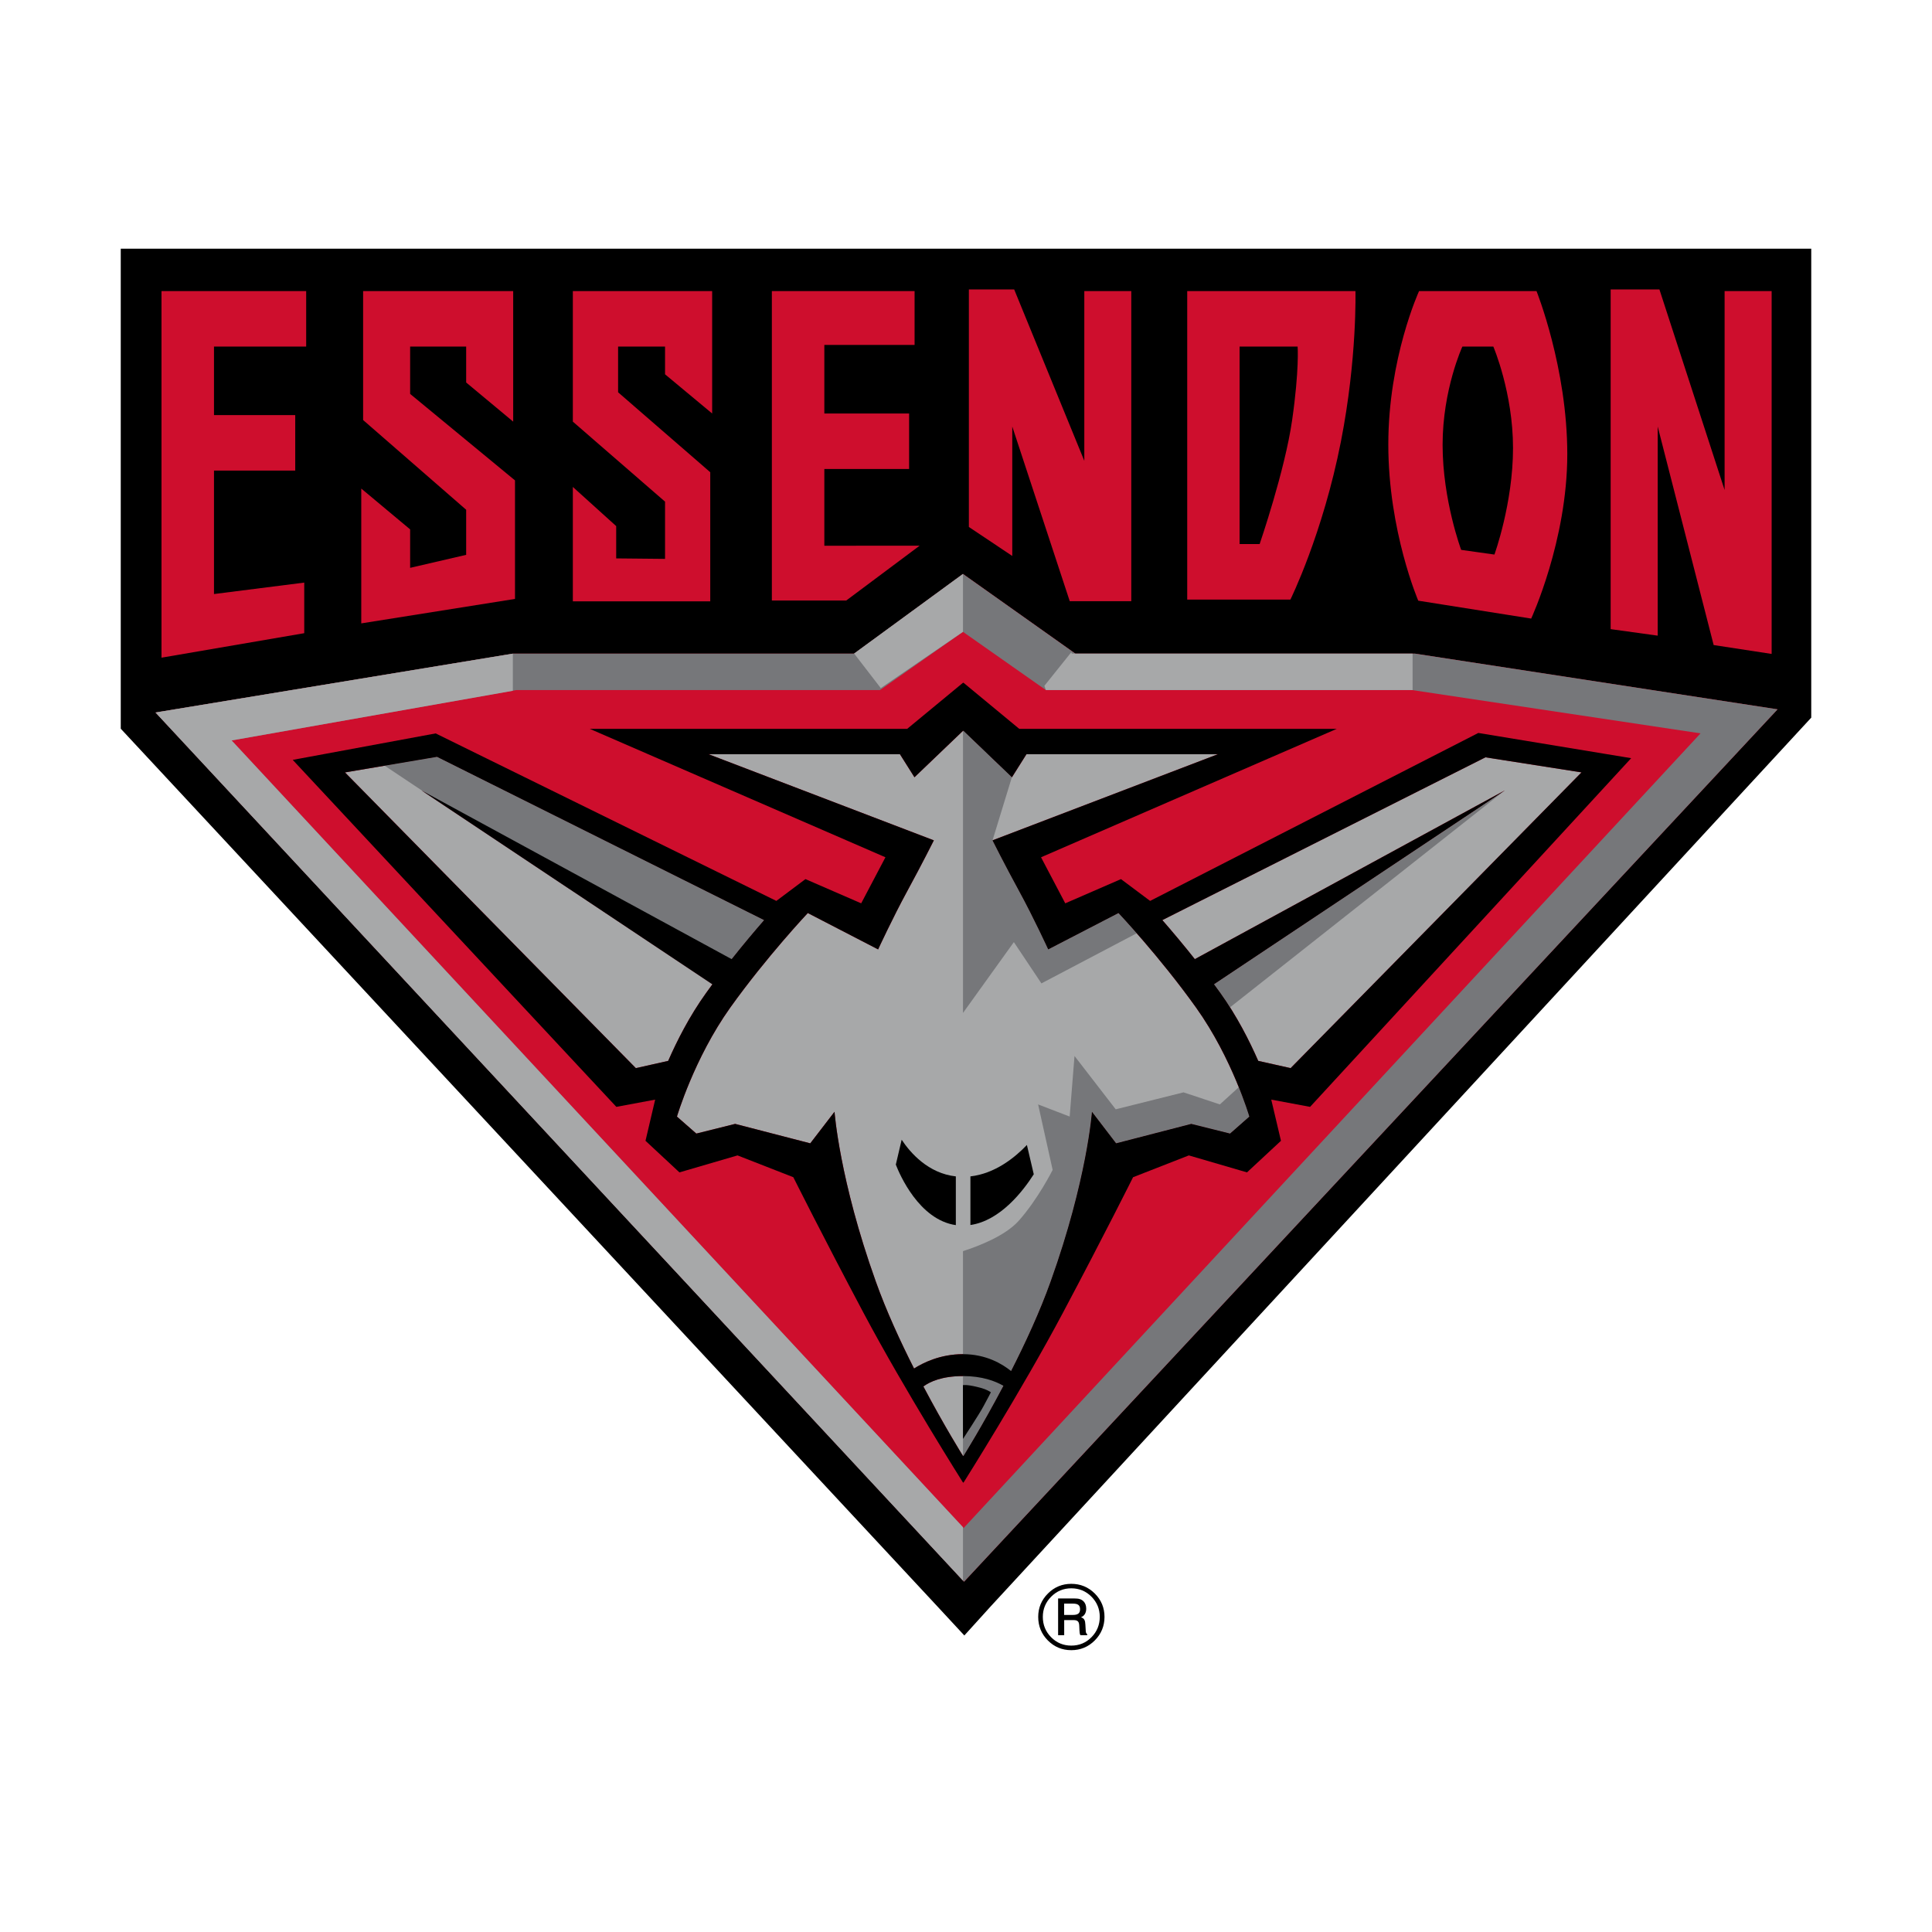
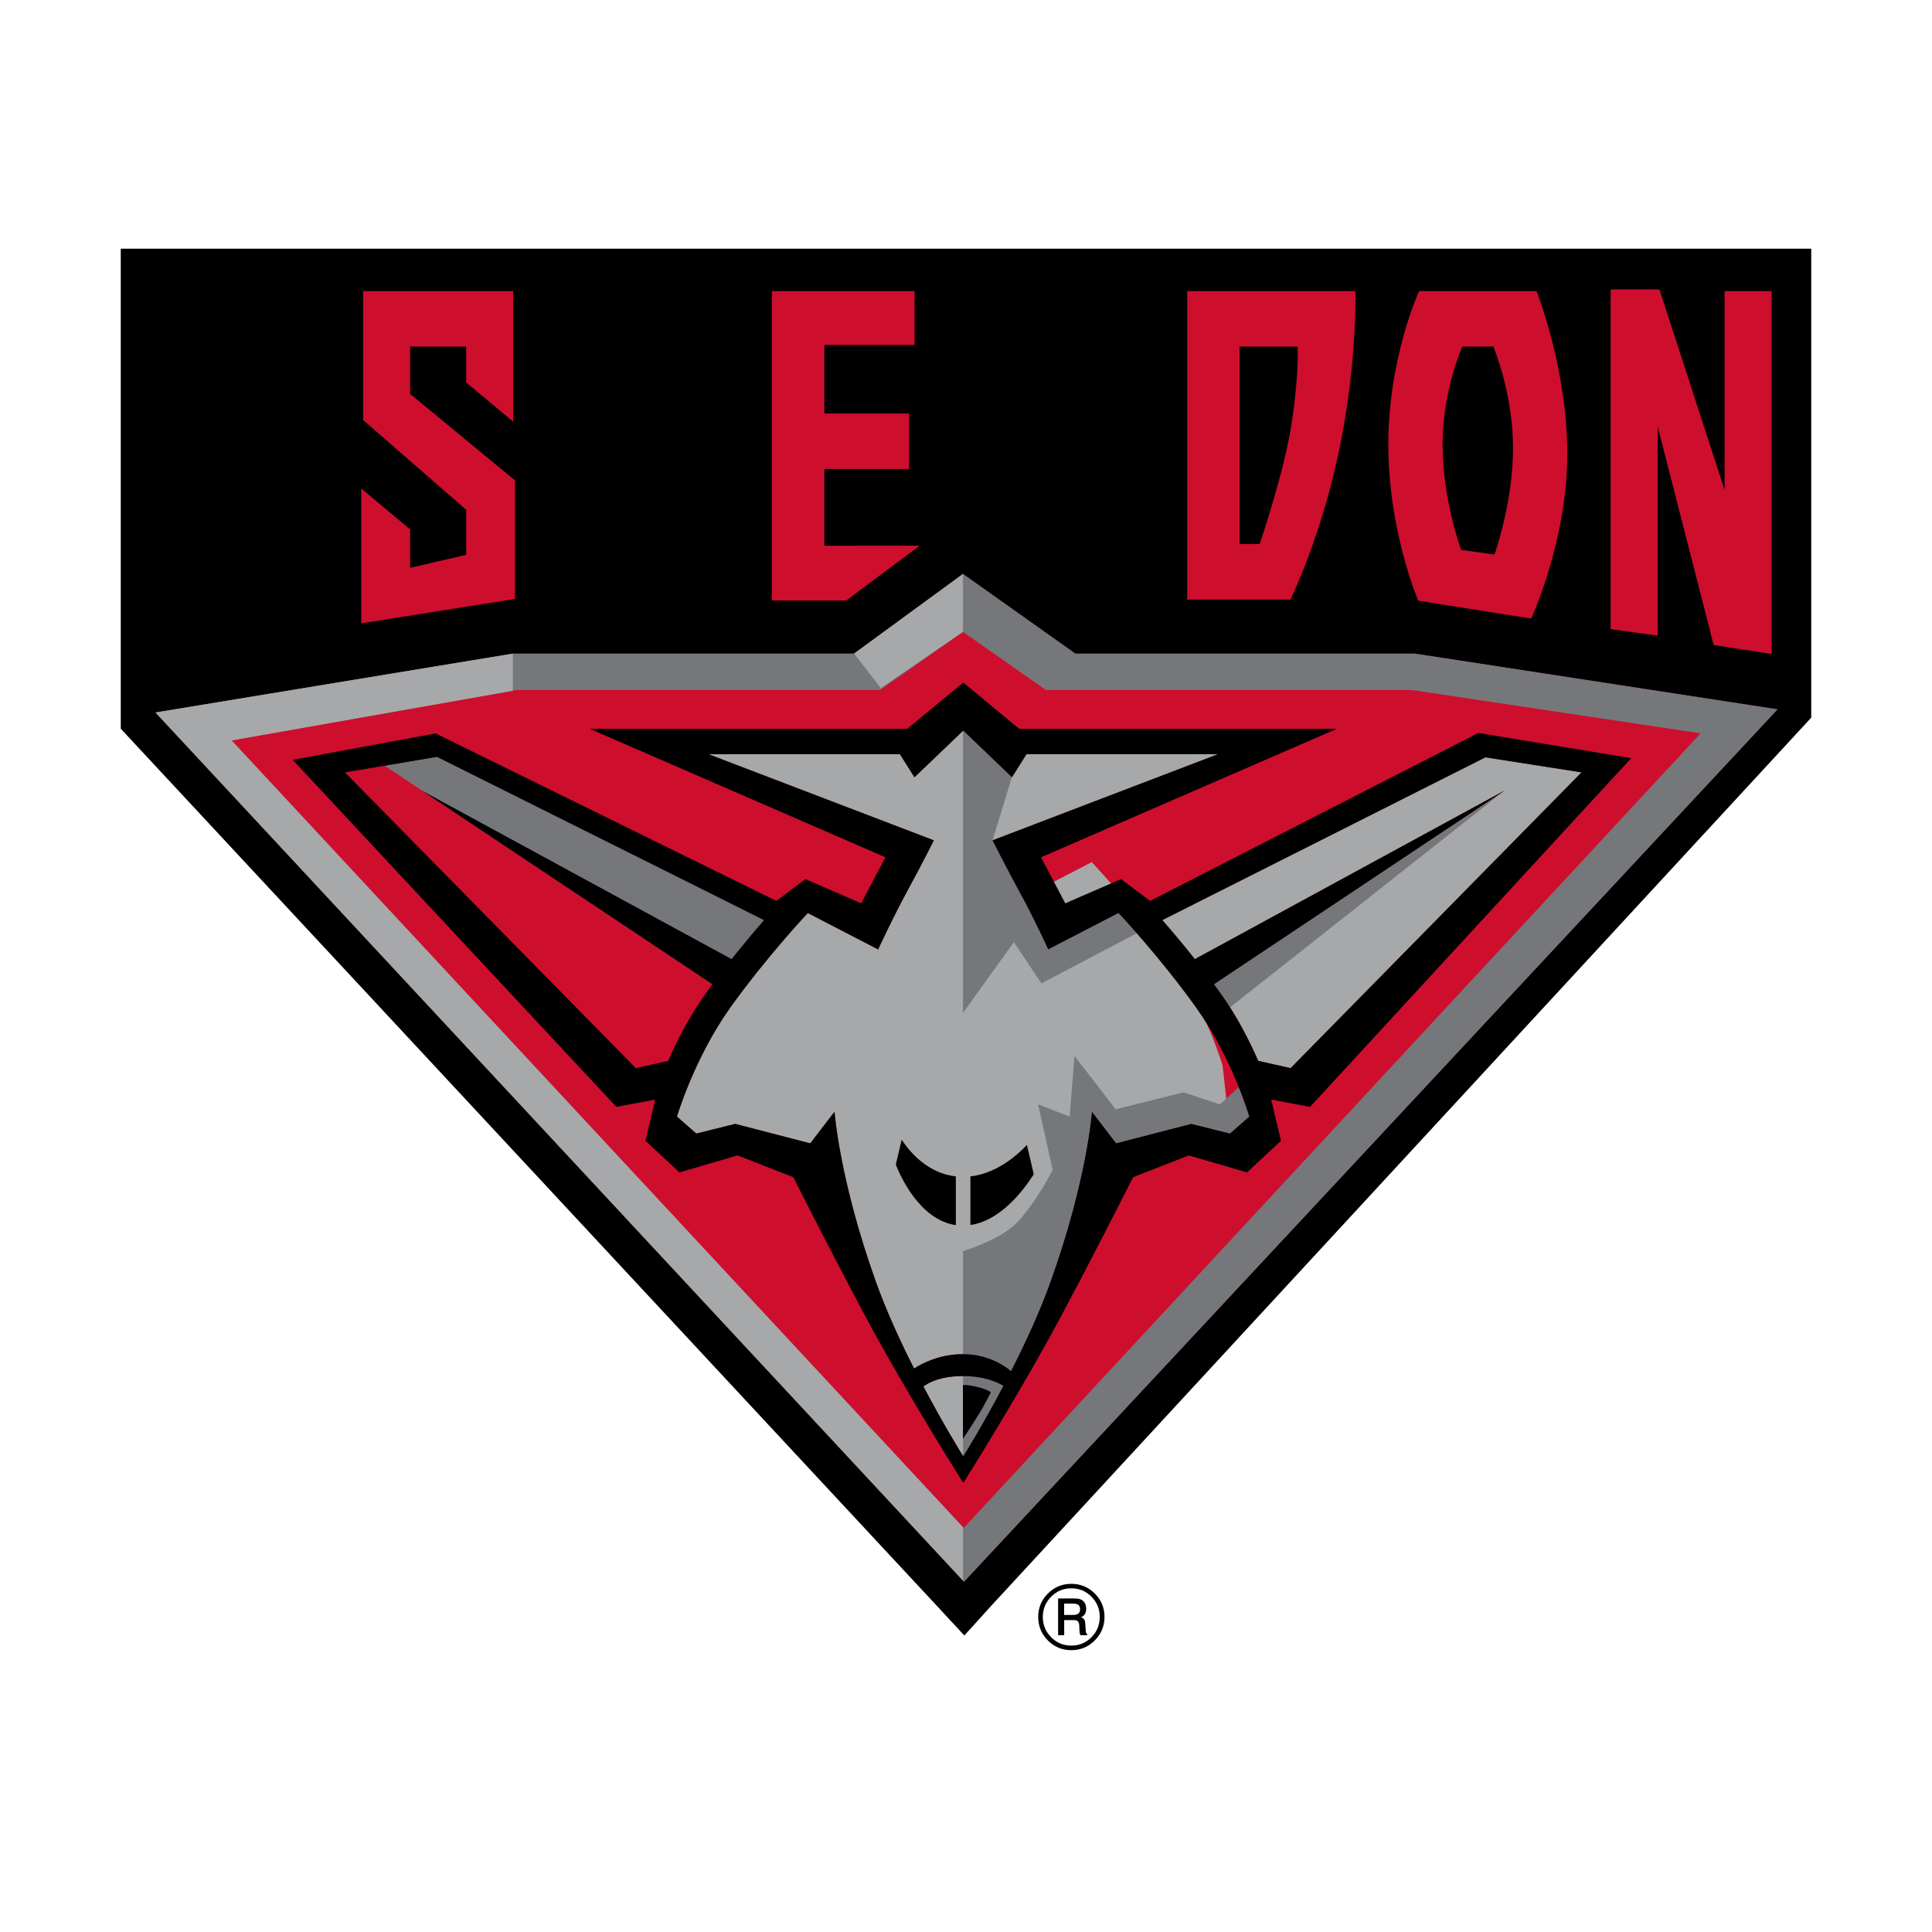
<svg xmlns="http://www.w3.org/2000/svg" version="1.1" id="Layer_1" x="0px" y="0px" viewBox="0 0 80 80" style="enable-background:new 0 0 80 80;" xml:space="preserve">
  <style type="text/css">
	.st0{fill-rule:evenodd;clip-rule:evenodd;}
	.st1{fill-rule:evenodd;clip-rule:evenodd;fill:#CE0E2D;}
	.st2{fill:#CE0E2D;}
	.st3{fill:#A7A8A9;}
	.st4{fill-rule:evenodd;clip-rule:evenodd;fill:#76777A;}
	.st5{fill:#76777A;}
</style>
  <g>
    <polygon class="st0" points="5,10.298 5,30.174 38.818,66.521 39.931,67.722 41.032,66.506 75,29.716 75,10.298  " />
    <g>
-       <polygon class="st1" points="6.687,12.054 6.687,27.233 12.598,26.219 12.598,24.124 8.861,24.598 8.861,19.486 12.225,19.486     12.225,17.189 8.861,17.189 8.861,14.351 12.678,14.351 12.678,12.054   " />
      <polygon class="st2" points="15.036,12.054 15.036,17.393 19.303,21.108 19.303,22.975 16.983,23.513 16.983,21.921 14.959,20.23     14.959,25.813 21.325,24.8 21.325,19.892 16.983,16.311 16.983,14.351 19.303,14.351 19.303,15.838 21.25,17.459 21.25,12.054       " />
-       <polygon class="st2" points="23.72,12.054 23.72,17.459 27.538,20.772 27.538,23.142 25.515,23.122 25.515,21.785 23.72,20.163     23.72,24.9 29.41,24.9 29.41,19.554 25.594,16.244 25.594,14.351 27.538,14.351 27.538,15.499 29.489,17.122 29.489,12.054   " />
      <polygon class="st2" points="34.134,19.419 37.644,19.419 37.644,17.122 34.134,17.122 34.134,14.283 37.871,14.283     37.871,12.054 31.961,12.054 31.961,24.867 35.04,24.867 38.08,22.596 34.134,22.598   " />
-       <polygon class="st2" points="40.119,21.821 40.119,11.985 41.995,11.985 44.899,19.081 44.899,12.054 46.844,12.054     46.844,24.894 44.296,24.894 41.916,17.662 41.916,23.021   " />
      <polygon class="st2" points="66.694,26.051 66.694,11.985 68.713,11.985 71.412,20.289 71.412,12.054 73.36,12.054 73.36,27.078     70.959,26.71 68.642,17.662 68.642,26.321   " />
      <path class="st2" d="M49.16,24.827V12.054h6.966c0,0,0.075,2.771-0.599,6.217c-0.754,3.85-2.095,6.557-2.095,6.557H49.16z     M51.329,14.351v8.177h0.83c0,0,1.047-3.042,1.346-5.135c0.3-2.095,0.227-3.042,0.227-3.042H51.329z" />
      <path class="st1" d="M58.727,24.873c0,0-1.24-2.885-1.24-6.469c0-3.579,1.273-6.35,1.273-6.35h4.864c0,0,1.274,3.173,1.274,6.754    c0,3.581-1.495,6.806-1.495,6.806L58.727,24.873z M61.881,22.963c0,0,0.77-2.118,0.77-4.411c0-2.292-0.815-4.201-0.815-4.201    h-1.282c0,0-0.819,1.774-0.819,4.068c0,2.293,0.769,4.35,0.769,4.35L61.881,22.963z" />
    </g>
    <polygon class="st2" points="73.605,29.372 39.919,65.495 6.44,29.503 21.236,27.066 35.367,27.066 39.875,23.766 44.53,27.066    58.593,27.066  " />
-     <path class="st3" d="M26.329,44.229L14.285,31.984l3.811-0.645L31.64,38.1c-0.374,0.429-0.847,0.988-1.346,1.618   c0.001-0.001,0.001-0.002,0.002-0.002l-12.84-6.985l12.043,8.026c0.01-0.013,0.02-0.026,0.029-0.039   c-0.097,0.132-0.194,0.265-0.29,0.399c-0.69,0.96-1.207,1.982-1.57,2.812L26.329,44.229z" />
    <path class="st3" d="M39.875,60.286c0,0-0.759-1.208-1.64-2.876c0.267-0.196,0.767-0.43,1.64-0.43c0.793,0,1.336,0.207,1.675,0.403   c-0.887,1.682-1.652,2.903-1.652,2.903H39.875z" />
-     <path class="st3" d="M50.934,46.938l-1.607-0.401l-3.111,0.805l-1.001-1.307c0,0-0.2,2.811-1.709,7.024   c-0.448,1.256-1.053,2.562-1.64,3.714c-0.363-0.296-1.034-0.7-1.992-0.7c-0.94,0-1.654,0.358-2.025,0.595   c-0.57-1.125-1.152-2.39-1.586-3.608c-1.507-4.213-1.707-7.024-1.707-7.024l-1.005,1.307l-3.11-0.805l-1.608,0.401l-0.802-0.703   c0,0,0.707-2.408,2.208-4.515c1.507-2.108,3.21-3.914,3.21-3.914l2.912,1.506c0,0,0.603-1.307,1.203-2.408   c0.602-1.105,1.105-2.108,1.105-2.108l-9.331-3.567h7.926l0.602,0.955l2.008-1.922h0.023l2.005,1.922l0.602-0.955h7.928   l-9.335,3.567c0,0,0.502,1.003,1.106,2.108c0.601,1.1,1.201,2.408,1.201,2.408l2.91-1.506c0,0,1.707,1.806,3.212,3.914   c1.505,2.107,2.206,4.515,2.206,4.515L50.934,46.938z" />
+     <path class="st3" d="M50.934,46.938l-1.607-0.401l-3.111,0.805l-1.001-1.307c0,0-0.2,2.811-1.709,7.024   c-0.448,1.256-1.053,2.562-1.64,3.714c-0.363-0.296-1.034-0.7-1.992-0.7c-0.94,0-1.654,0.358-2.025,0.595   c-0.57-1.125-1.152-2.39-1.586-3.608c-1.507-4.213-1.707-7.024-1.707-7.024l-1.005,1.307l-3.11-0.805l-1.608,0.401l-0.802-0.703   c0,0,0.707-2.408,2.208-4.515c1.507-2.108,3.21-3.914,3.21-3.914l2.912,1.506c0,0,0.603-1.307,1.203-2.408   c0.602-1.105,1.105-2.108,1.105-2.108l-9.331-3.567h7.926l0.602,0.955l2.008-1.922h0.023l2.005,1.922l0.602-0.955h7.928   l-9.335,3.567c0.601,1.1,1.201,2.408,1.201,2.408l2.91-1.506c0,0,1.707,1.806,3.212,3.914   c1.505,2.107,2.206,4.515,2.206,4.515L50.934,46.938z" />
    <path class="st3" d="M52.101,43.929c-0.364-0.83-0.881-1.852-1.568-2.812c-0.087-0.122-0.175-0.242-0.263-0.361L62.31,32.73   l-12.833,6.985c0.025,0.032,0.051,0.066,0.076,0.098c-0.528-0.67-1.03-1.263-1.423-1.714l13.379-6.74l3.978,0.624L53.442,44.229   L52.101,43.929z" />
    <path class="st4" d="M41.982,39.011l1.141,1.709l3.95-2.077c-0.457-0.519-0.757-0.838-0.757-0.838l-2.91,1.506   c0,0-0.6-1.307-1.201-2.408c-0.604-1.105-1.106-2.108-1.106-2.108l0.801-2.614l-2.001-1.92h-0.023v11.682L41.982,39.011z" />
    <path class="st5" d="M73.605,29.372L39.919,65.495L6.44,29.503l14.795-2.437h14.132l4.507-3.3l4.655,3.3h14.063L73.605,29.372z    M58.466,28.573H43.307l-3.432-2.41l-3.436,2.41H21.383L9.591,30.66l30.311,32.612l30.514-32.905L58.466,28.573z" />
    <path class="st4" d="M51.299,45.015l-0.787,0.717l-1.505-0.5l-2.808,0.702l-1.706-2.208l-0.2,2.508l-1.307-0.502l0.602,2.711   c0,0-0.602,1.205-1.405,2.107c-0.551,0.619-1.659,1.049-2.308,1.257v8.479h0.023c0,0,2.385-3.803,3.608-7.228   c1.509-4.213,1.709-7.024,1.709-7.024l1.001,1.307l3.111-0.805l1.607,0.401l0.801-0.703C51.735,46.234,51.593,45.745,51.299,45.015   z" />
    <path class="st5" d="M15.924,31.703l13.575,9.054c0.774-1.051,1.572-2.004,2.141-2.657l-13.543-6.761L15.924,31.703z" />
    <path class="st4" d="M50.271,40.757c0.088,0.121,0.175,0.24,0.262,0.361c0.138,0.195,0.271,0.396,0.399,0.594L62.31,32.73   L50.271,40.757z" />
    <polygon class="st3" points="39.875,26.163 39.875,23.766 35.367,27.061 36.47,28.492  " />
-     <polygon class="st3" points="58.466,28.573 58.493,28.577 58.493,27.066 44.38,27.066 44.359,27.008 43.246,28.398 43.307,28.573     " />
    <polygon class="st3" points="39.875,63.238 9.591,30.66 21.236,28.604 21.236,27.066 6.44,29.503 39.875,65.449  " />
    <g>
      <g>
        <g>
          <path d="M39.579,48.712c-1.141-0.125-1.881-0.972-2.243-1.518l-0.242,1.03c0.155,0.4,0.961,2.284,2.485,2.506V48.712z" />
          <path d="M42.522,47.411c-0.507,0.53-1.324,1.185-2.339,1.301v2.013c1.234-0.179,2.179-1.404,2.623-2.101L42.522,47.411z" />
        </g>
        <path class="st0" d="M39.875,59.583c0,0,0.678-1.03,0.85-1.355c0.179-0.326,0.304-0.575,0.304-0.575s-0.142-0.126-0.58-0.226     c-0.426-0.104-0.576-0.072-0.576-0.072L39.875,59.583z" />
        <path d="M67.544,31.394l-6.33-1.044l-13.59,6.955l-1.207-0.903l-2.307,1.003l-1.003-1.907l12.246-5.318H42.205l-2.307-1.908     h-0.023l-2.31,1.908H24.421l12.243,5.318l-1.004,1.907l-2.308-1.003l-1.205,0.903l-14.107-6.936l-5.919,1.096l13.401,14.368     l1.607-0.3l-0.4,1.705l1.405,1.308l2.406-0.703l2.31,0.903c0,0,1.202,2.408,2.908,5.619c1.708,3.213,4.118,7.024,4.118,7.024     h0.023c0,0,2.406-3.811,4.111-7.024c1.707-3.212,2.908-5.619,2.908-5.619l2.309-0.903l2.408,0.703l1.407-1.308l-0.402-1.705     l1.608,0.3L67.544,31.394z M26.329,44.229L14.285,31.984l3.811-0.645L31.64,38.1c-0.374,0.429-0.847,0.988-1.346,1.618     c0.001-0.001,0.001-0.002,0.002-0.002l-12.84-6.985l12.043,8.026c0.01-0.013,0.02-0.026,0.029-0.039     c-0.097,0.132-0.194,0.265-0.29,0.399c-0.69,0.96-1.207,1.982-1.57,2.812L26.329,44.229z M39.875,60.286     c0,0-0.759-1.208-1.64-2.876c0.267-0.196,0.767-0.43,1.64-0.43c0.793,0,1.336,0.207,1.675,0.403     c-0.887,1.682-1.652,2.903-1.652,2.903H39.875z M50.934,46.938l-1.607-0.401l-3.111,0.805l-1.001-1.307     c0,0-0.2,2.811-1.709,7.024c-0.448,1.256-1.053,2.562-1.64,3.714c-0.363-0.296-1.034-0.7-1.992-0.7     c-0.94,0-1.654,0.358-2.025,0.595c-0.57-1.125-1.152-2.39-1.586-3.608c-1.507-4.213-1.707-7.024-1.707-7.024l-1.005,1.307     l-3.11-0.805l-1.608,0.401l-0.802-0.703c0,0,0.707-2.408,2.208-4.515c1.507-2.108,3.21-3.914,3.21-3.914l2.912,1.506     c0,0,0.603-1.307,1.203-2.408c0.602-1.105,1.105-2.108,1.105-2.108l-9.331-3.567h7.926l0.602,0.955l2.008-1.922h0.023     l2.005,1.922l0.602-0.955h7.928l-9.335,3.567c0,0,0.502,1.003,1.106,2.108c0.601,1.1,1.201,2.408,1.201,2.408l2.91-1.506     c0,0,1.707,1.806,3.212,3.914c1.505,2.107,2.206,4.515,2.206,4.515L50.934,46.938z M52.101,43.929     c-0.364-0.83-0.881-1.852-1.568-2.812c-0.087-0.122-0.175-0.242-0.263-0.361L62.31,32.73l-12.833,6.985     c0.025,0.032,0.051,0.066,0.076,0.098c-0.528-0.67-1.03-1.263-1.423-1.714l13.379-6.74l3.978,0.624L53.442,44.229L52.101,43.929z     " />
      </g>
    </g>
    <g>
      <path d="M45.332,65.983c-0.268-0.266-0.593-0.4-0.972-0.4c-0.377,0-0.7,0.133-0.967,0.4c-0.268,0.268-0.403,0.591-0.403,0.969    c0,0.381,0.133,0.706,0.399,0.975c0.267,0.268,0.59,0.403,0.971,0.403c0.38,0,0.705-0.135,0.972-0.403    c0.268-0.27,0.403-0.595,0.403-0.975C45.735,66.573,45.6,66.25,45.332,65.983z M45.196,67.793    c-0.229,0.233-0.508,0.348-0.836,0.348c-0.327,0-0.607-0.115-0.836-0.348c-0.228-0.231-0.343-0.512-0.343-0.841    c0-0.326,0.116-0.605,0.345-0.836c0.231-0.232,0.508-0.347,0.834-0.347c0.326,0,0.605,0.115,0.836,0.347    c0.228,0.231,0.343,0.51,0.343,0.836C45.538,67.281,45.424,67.562,45.196,67.793z M44.956,67.489l-0.013-0.217    c-0.008-0.165-0.038-0.258-0.182-0.305c0.138-0.052,0.217-0.18,0.217-0.353c0-0.264-0.162-0.423-0.429-0.423    c-0.008,0-0.036-0.002-0.08-0.002h-0.655v1.52h0.252v-0.625h0.383c0.201,0,0.233,0.085,0.241,0.243l0.008,0.182    c0.004,0.08,0.009,0.146,0.038,0.201h0.283v-0.044C44.962,67.634,44.961,67.579,44.956,67.489z M44.425,66.871h-0.362v-0.468    h0.368c0.19,0,0.292,0.055,0.292,0.231C44.723,66.811,44.624,66.871,44.425,66.871z" />
    </g>
  </g>
</svg>